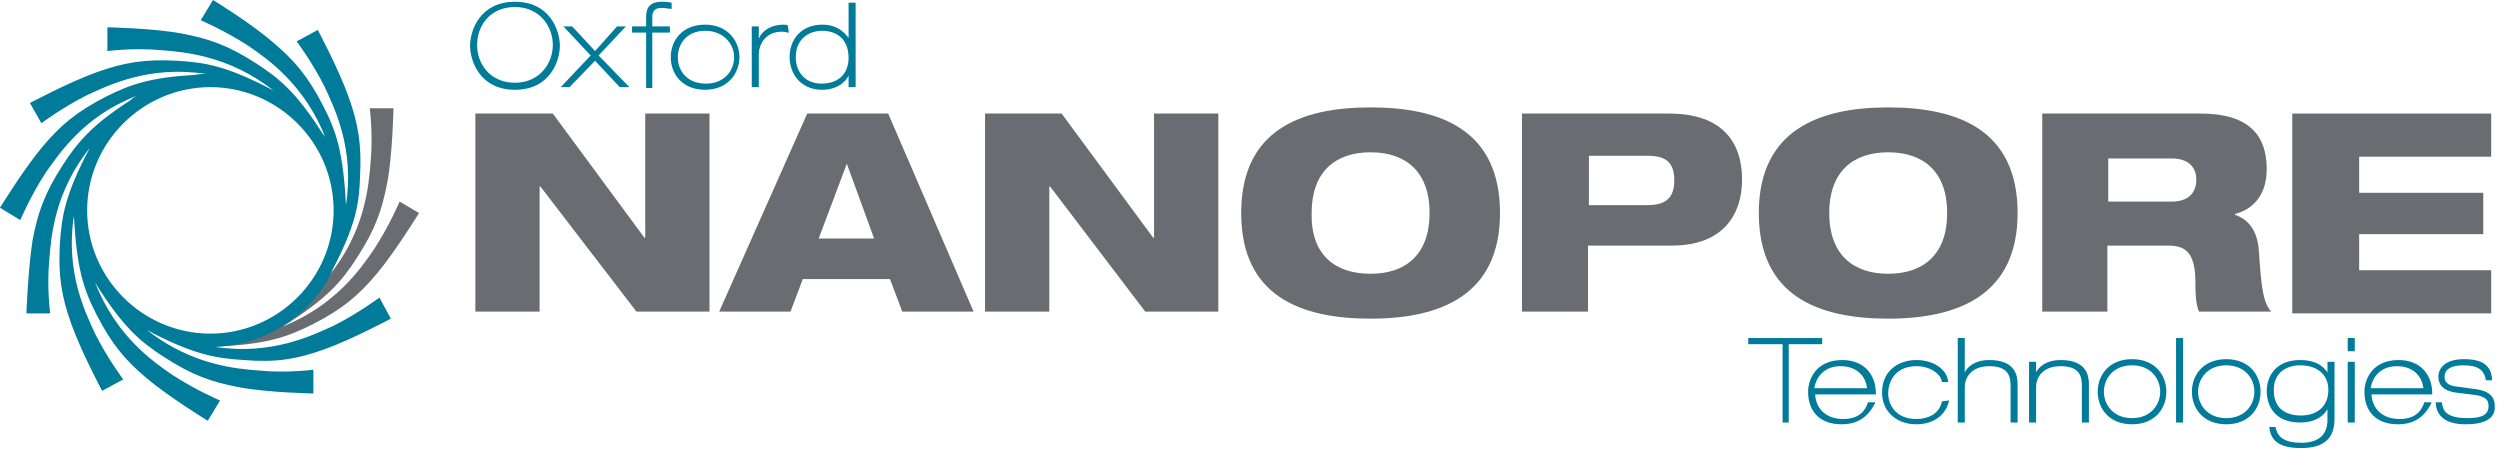
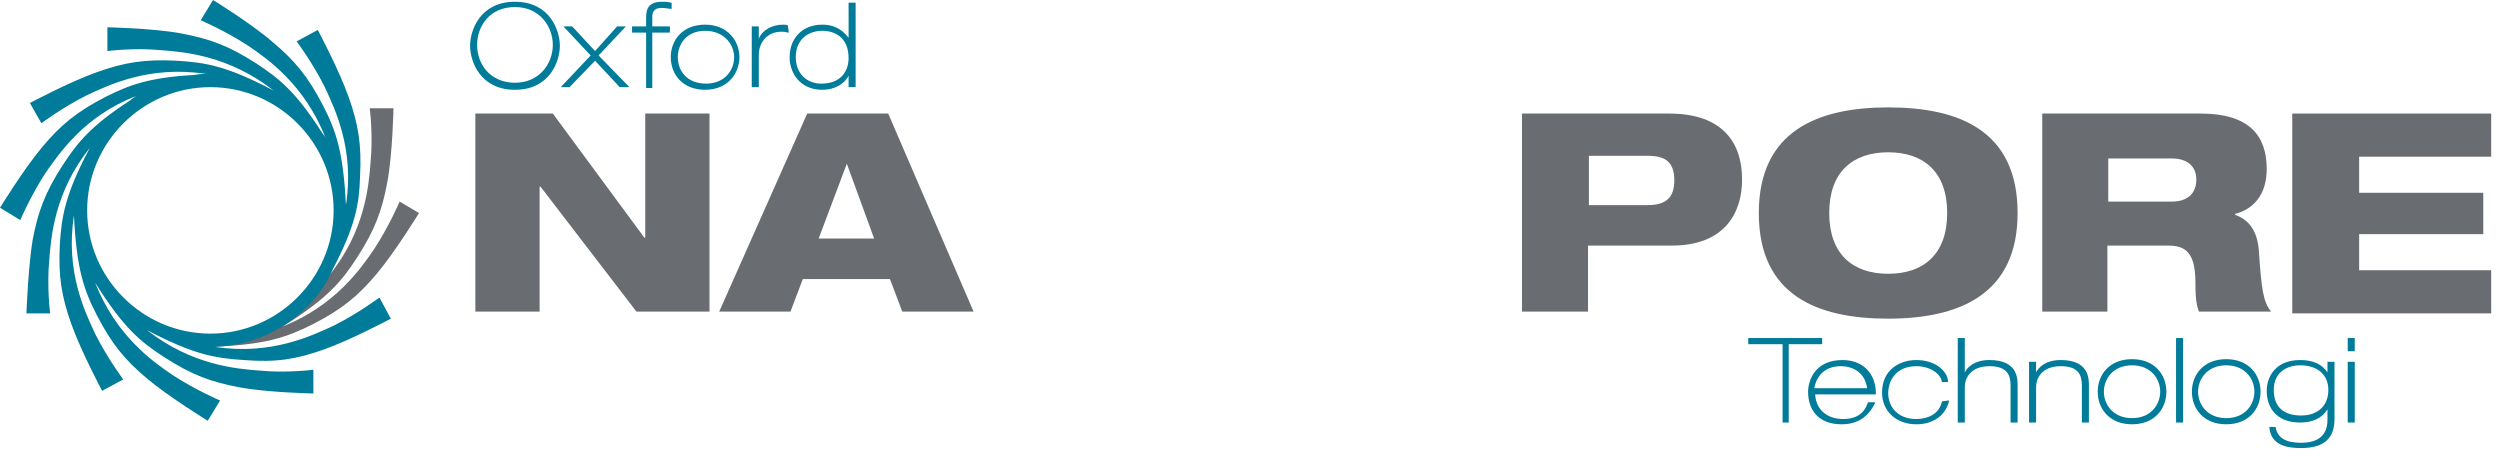
<svg xmlns="http://www.w3.org/2000/svg" width="284" height="51" viewBox="0 0 284 51" fill="none">
  <g clip-path="url(#clip0_1070_13863)">
    <path d="M45.4 22.9C45.4 22.9 44.2 25.7 42.5 28.3C41 30.5 38.1 34.7 32.1 37.1C37.2 33.9 38.8 32 40.6 29.2C42.6 26.1 43.4 23.9 44 20.7C44.6 17.5 44.7 12.3 44.7 12.3H42C42 12.3 42.4 15.3 42.1 18.4C41.9 21 41.5 26.3 37.3 31.4C35.7 33.4 33.8 35.2 31.2 36.7C27.6 38.7 23.8 39.4 23.8 39.4C30.2 39.2 32.6 38.3 35.6 36.8C38.9 35.1 40.7 33.6 42.8 31.1C44.9 28.6 47.6 24.2 47.6 24.2L45.4 22.9Z" fill="#696C71" />
    <path d="M54.1 12.9H62.8L73.2 27H73.3V12.9H80.6V35.4H72.3L61.4 21.2H61.3V35.4H54V12.9H54.1Z" fill="#696C71" />
    <path d="M91.7 12.9H100.9L110.6 35.4H102.5L101.1 31.7H91.2L89.8 35.4H81.7L91.7 12.9ZM96.2 18.6L93 27.1H99.3L96.2 18.6Z" fill="#696C71" />
-     <path d="M111.9 12.9H120.6L131 27H131.1V12.9H138.4V35.4H130.1L119.3 21.2H119.2V35.4H111.9V12.9Z" fill="#696C71" />
-     <path d="M155.7 12.2C163.7 12.2 170.4 14.8 170.4 24.2C170.4 33.5 163.7 36.2 155.7 36.2C147.7 36.2 141 33.6 141 24.2C141 14.8 147.7 12.2 155.7 12.2ZM155.7 31.1C159.7 31.1 162.4 28.9 162.4 24.2C162.4 19.5 159.7 17.3 155.7 17.3C151.7 17.3 149 19.5 149 24.2C148.9 28.9 151.6 31.1 155.7 31.1Z" fill="#696C71" />
    <path d="M172.9 12.9H189.6C195.7 12.9 197.9 16.2 197.9 20.4C197.9 24.1 196 27.9 189.9 27.9H180.4V35.4H172.9V12.9ZM180.5 23.3H187.2C189.3 23.3 190.2 22.4 190.2 20.5C190.2 18.5 189.3 17.7 187.2 17.7H180.5V23.3Z" fill="#696C71" />
    <path d="M214.5 12.2C222.5 12.2 229.2 14.8 229.2 24.2C229.2 33.5 222.5 36.2 214.5 36.2C206.5 36.2 199.8 33.6 199.8 24.2C199.8 14.8 206.6 12.2 214.5 12.2ZM214.5 31.1C218.5 31.1 221.2 28.9 221.2 24.2C221.2 19.5 218.5 17.3 214.5 17.3C210.5 17.3 207.8 19.5 207.8 24.2C207.8 28.9 210.5 31.1 214.5 31.1Z" fill="#696C71" />
    <path d="M232 12.9H250C255.5 12.9 257.5 15.4 257.5 19.2C257.5 22.2 255.9 23.8 253.9 24.3V24.4C255.3 24.9 256.4 26 256.6 28.4C256.9 32.9 257.1 34.3 258 35.4H249.8C249.4 34.4 249.4 33.1 249.4 32.1C249.4 28.6 248.2 27.9 246.3 27.9H239.4V35.4H232V12.9ZM239.5 22.9H246.7C248.5 22.9 249.5 22 249.5 20.4C249.5 18.9 248.5 18 246.7 18H239.5V22.9Z" fill="#696C71" />
    <path d="M260.4 12.9H283V17.8H268V21.9H282.1V26.6H268V30.7H283V35.6H260.4V12.9Z" fill="#696C71" />
    <path d="M202.5 48V39.1H198.6V38.4H207V39.1H203.2V48H202.5Z" fill="#007B9A" />
    <path d="M209.2 48.2C206.8 48.2 205.4 46.8 205.4 44.5C205.4 43.2 206.2 40.9 209.3 40.9C211.6 40.9 213.1 42.4 213.1 44.7V44.8H206.2C206.3 46.5 207.5 47.6 209.4 47.6C211.5 47.6 212 46.3 212.2 45.7H212.9H213V45.8C212.2 47.4 211 48.2 209.2 48.2ZM212.1 44.1C211.9 42.5 210.7 41.6 209.1 41.6C207.5 41.6 206.4 42.5 206.1 44.1H212.1Z" fill="#007B9A" />
    <path d="M217.7 48.2C215.4 48.2 213.8 46.7 213.8 44.6C213.8 42 215.8 40.9 217.7 40.9C219.8 40.9 221.2 42.1 221.3 43.3V43.4H220.6C220.5 42.5 219.3 41.6 217.7 41.6C215.5 41.6 214.5 43.1 214.5 44.7C214.5 45.9 215.3 47.6 217.7 47.6C218.9 47.6 220.3 47.1 220.6 45.6L221.3 45.5H221.4V45.6C221 47.2 219.6 48.2 217.7 48.2Z" fill="#007B9A" />
    <path d="M228.4 48V43.8C228.4 42.7 228.1 41.6 226 41.6C223.9 41.6 223.2 42.9 223.2 44V48H222.4V38.4H223.2V42.3C223.5 41.7 224.3 40.9 226 40.9C229.2 40.9 229.2 43 229.2 43.8V48H228.4Z" fill="#007B9A" />
    <path d="M236.5 48V43.8C236.5 42.7 236.2 41.6 234.1 41.6C232 41.6 231.3 42.9 231.3 44V48H230.5V41.1H231.3V42.3C231.6 41.7 232.4 40.9 234.1 40.9C237.3 40.9 237.3 43 237.3 43.8V48H236.5Z" fill="#007B9A" />
    <path d="M242.2 48.2C239.6 48.2 238.3 46.4 238.3 44.5C238.3 42.6 239.6 40.8 242.2 40.8C244.8 40.8 246.1 42.6 246.1 44.5C246.1 46.4 244.8 48.2 242.2 48.2ZM242.2 41.5C240 41.5 239 43.1 239 44.5C239 45.9 240 47.5 242.2 47.5C244.4 47.5 245.4 45.9 245.4 44.5C245.4 43.1 244.4 41.5 242.2 41.5Z" fill="#007B9A" />
    <path d="M248 38.4H247.2V48H248V38.4Z" fill="#007B9A" />
    <path d="M252.9 48.2C250.3 48.2 249 46.4 249 44.5C249 42.6 250.3 40.8 252.9 40.8C255.5 40.8 256.8 42.6 256.8 44.5C256.8 46.4 255.5 48.2 252.9 48.2ZM252.9 41.5C250.7 41.5 249.7 43.1 249.7 44.5C249.7 45.9 250.7 47.5 252.9 47.5C255.1 47.5 256.1 45.9 256.1 44.5C256.1 43.1 255.1 41.5 252.9 41.5Z" fill="#007B9A" />
    <path d="M261.4 50.9C259.1 50.9 258 50.2 257.8 48.6V48.5H258.5C258.7 49.7 259.6 50.3 261.4 50.3C263.4 50.3 264.4 49.4 264.4 47.7V46.5C263.8 47.5 262.7 48 261.3 48C258.5 48 257.5 46.2 257.5 44.4C257.5 42.8 258.5 40.9 261.3 40.9C262.8 40.9 263.8 41.4 264.4 42.3V41.1H265.2V47.6C265.2 49.8 264 50.9 261.4 50.9ZM261.3 41.5C259.9 41.5 258.3 42.2 258.3 44.3C258.3 46.2 259.4 47.2 261.4 47.2C263.3 47.2 264.5 46.1 264.5 44.3C264.5 42.6 263.3 41.5 261.3 41.5Z" fill="#007B9A" />
    <path d="M266.7 48V41.1H267.5V48H266.7ZM266.7 39.9V38.4H267.5V39.9H266.7Z" fill="#007B9A" />
-     <path d="M272.4 48.2C270 48.2 268.6 46.8 268.6 44.5C268.6 43.2 269.4 40.9 272.5 40.9C274.8 40.9 276.3 42.4 276.3 44.7V44.8H269.4C269.5 46.5 270.7 47.6 272.6 47.6C274.7 47.6 275.2 46.3 275.4 45.7H276.1H276.2V45.8C275.4 47.4 274.2 48.2 272.4 48.2ZM275.3 44.1C275.1 42.5 273.9 41.6 272.3 41.6C270.7 41.6 269.6 42.5 269.3 44.1H275.3Z" fill="#007B9A" />
-     <path d="M280.1 48.2C278 48.2 276.8 47.4 276.7 45.8V45.7H277.4C277.5 46.5 277.7 47.5 280.3 47.5C282 47.5 282.7 47.1 282.7 46.1C282.7 45.4 282.3 45.1 281.4 44.9L279 44.6C278.3 44.5 277 44.2 277 42.8C277 41.8 277.8 40.8 279.9 40.8C282 40.8 283 41.5 283.1 43.1V43.2H282.4C282.2 42 281.5 41.5 279.8 41.5C278.4 41.5 277.7 42 277.7 42.8C277.7 43.4 278.1 43.8 279 43.9L281.2 44.2C282.7 44.4 283.4 45 283.4 46.1C283.5 47.1 282.9 48.2 280.1 48.2Z" fill="#007B9A" />
    <path d="M58.5 10.2C54.5 10.2 53.4 6.9 53.4 5.2C53.4 3.5 54.5 0.2 58.5 0.2C62.5 0.2 63.6 3.5 63.6 5.2C63.6 6.9 62.5 10.2 58.5 10.2ZM58.5 0.8C55.6 0.8 54.2 3 54.2 5.1C54.2 7.3 55.7 9.4 58.5 9.4C61.3 9.4 62.8 7.2 62.8 5.1C62.8 3 61.3 0.8 58.5 0.8Z" fill="#007B9A" />
    <path d="M70.4 9.9L67.6 6.9L64.7 9.9H63.9H63.7L67.1 6.3L64 3H65L67.6 5.8L70.1 3H71H71.1L68 6.3L71.5 9.9H70.4Z" fill="#007B9A" />
    <path d="M73.4 9.9V3.7H71.8V3H73.4V2C73.4 1.1 73.6 0.2 75.2 0.2C75.5 0.2 75.9 0.2 76.2 0.3H76.3V0.4V1H76.2C75.9 1 75.6 0.9 75.2 0.9C74.9 0.9 74.1 0.9 74.1 1.9V3H76.1V3.7H74.1V10H73.4V9.9Z" fill="#007B9A" />
    <path d="M80.1 10.2C77.5 10.2 76.2 8.4 76.2 6.5C76.2 4.6 77.5 2.8 80.1 2.8C82.7 2.8 84 4.7 84 6.5C84 8.3 82.7 10.2 80.1 10.2ZM80.1 3.5C78 3.5 77 5 77 6.5C77 8 78 9.5 80.2 9.5C82.4 9.5 83.4 7.9 83.4 6.5C83.4 5.1 82.3 3.5 80.1 3.5Z" fill="#007B9A" />
    <path d="M85.4 9.9V3H86.2V4.4C86.6 3.4 87.7 2.8 89 2.8C89.2 2.8 89.3 2.8 89.5 2.9L89.6 3.6V3.7H89.5C89.4 3.7 89.2 3.6 88.8 3.6C87 3.6 86.2 5 86.2 6.2V9.9H85.4Z" fill="#007B9A" />
    <path d="M93.4 10.2C90.9 10.2 89.7 8.3 89.7 6.5C89.7 4.3 91.2 2.8 93.4 2.8C95.2 2.8 96 3.8 96.4 4.3V0.3H97.2V9.9H96.4V8.6C96 9.4 95 10.2 93.4 10.2ZM93.4 3.5C91.9 3.5 90.4 4.4 90.4 6.5C90.4 8.3 91.6 9.5 93.3 9.5C95.6 9.5 96.4 8 96.4 6.6C96.4 4.3 94.9 3.5 93.4 3.5Z" fill="#007B9A" />
    <path d="M36.8 39.7C39.9 38.6 44.4 36.2 44.4 36.2L43.1 33.8C43.1 33.8 40.7 35.6 37.9 37C35.5 38.1 30.8 40.4 24.4 39.4C29.9 39.2 34.7 36.2 37.3 31.7C37.3 31.7 37.3 31.7 37.3 31.6C37.5 31.3 37.6 31 37.8 30.6C40.4 25.6 40.8 23.2 40.9 20.1C41.1 16.4 40.7 14.1 39.6 11C38.5 7.9 36.1 3.4 36.1 3.4L33.7 4.7C33.7 4.7 35.5 7.1 36.9 9.9C38 12.3 40.3 16.9 39.3 23.3C39 17.3 38.2 14.9 36.7 12C35 8.7 33.5 6.9 31 4.8C28.6 2.7 24.2 0 24.2 0L22.8 2.3C22.8 2.3 25.6 3.5 28.2 5.2C30.4 6.7 34.6 9.6 37 15.7C37 15.6 36.9 15.6 36.9 15.5C36.8 15.4 36.7 15.2 36.6 15.1C33.6 10.4 31.7 8.9 29.1 7.2C26 5.2 23.8 4.4 20.6 3.8C17.4 3.2 12.2 3.1 12.2 3.1V5.8C12.2 5.8 15.2 5.4 18.3 5.7C20.9 5.9 26 6.3 31.1 10.3C25.8 7.5 23.4 7.1 20.1 6.9C16.4 6.7 14.1 7.1 11 8.2C7.9 9.3 3.4 11.7 3.4 11.7L4.7 14C4.7 14 7.1 12.2 9.9 10.8C12.3 9.7 16.9 7.4 23.4 8.4C23 8.4 22.6 8.4 22.2 8.5C17 8.8 14.8 9.6 12 11C8.7 12.7 6.9 14.2 4.8 16.7C2.7 19.2 0 23.6 0 23.6L2.3 25C2.3 25 3.5 22.2 5.2 19.6C6.7 17.5 9.5 13.2 15.5 10.9C15.3 11 15 11.2 14.8 11.4C10.3 14.3 8.8 16.2 7.1 18.8C5.1 21.9 4.3 24.1 3.7 27.3C3.2 30.4 3 35.6 3 35.6H5.7C5.7 35.6 5.3 32.6 5.6 29.5C5.8 26.9 6.2 21.8 10.2 16.8C10.2 16.9 10.1 16.9 10.1 17C7.4 22.1 7 24.6 6.8 27.7C6.6 31.4 7 33.7 8.1 36.8C9.2 39.9 11.6 44.4 11.6 44.4L14 43.1C14 43.1 12.2 40.7 10.8 37.9C9.7 35.5 7.4 30.9 8.4 24.5C8.7 30.5 9.5 32.9 11 35.8C12.7 39.1 14.2 40.9 16.7 43C19.2 45.1 23.6 47.8 23.6 47.8L25 45.5C25 45.5 22.2 44.3 19.6 42.6C17.4 41.1 13.2 38.2 10.8 32.1C14 37.2 15.9 38.8 18.7 40.6C21.8 42.6 24 43.4 27.2 44C30.4 44.6 35.6 44.7 35.6 44.7V42C35.6 42 32.6 42.4 29.5 42.1C26.9 41.9 21.8 41.5 16.7 37.5C22 40.3 24.5 40.7 27.7 40.9C31.4 41.2 33.7 40.8 36.8 39.7ZM23.9 9.9C31.6 9.9 37.9 16.2 37.9 23.9C37.9 31.6 31.6 37.9 23.9 37.9C16.2 37.9 9.9 31.6 9.9 23.9C9.9 16.2 16.2 9.9 23.9 9.9Z" fill="#007B9A" />
  </g>
  <defs>
    <clipPath id="clip0_1070_13863">
      <rect width="283.5" height="50.9" fill="white" />
    </clipPath>
  </defs>
</svg>